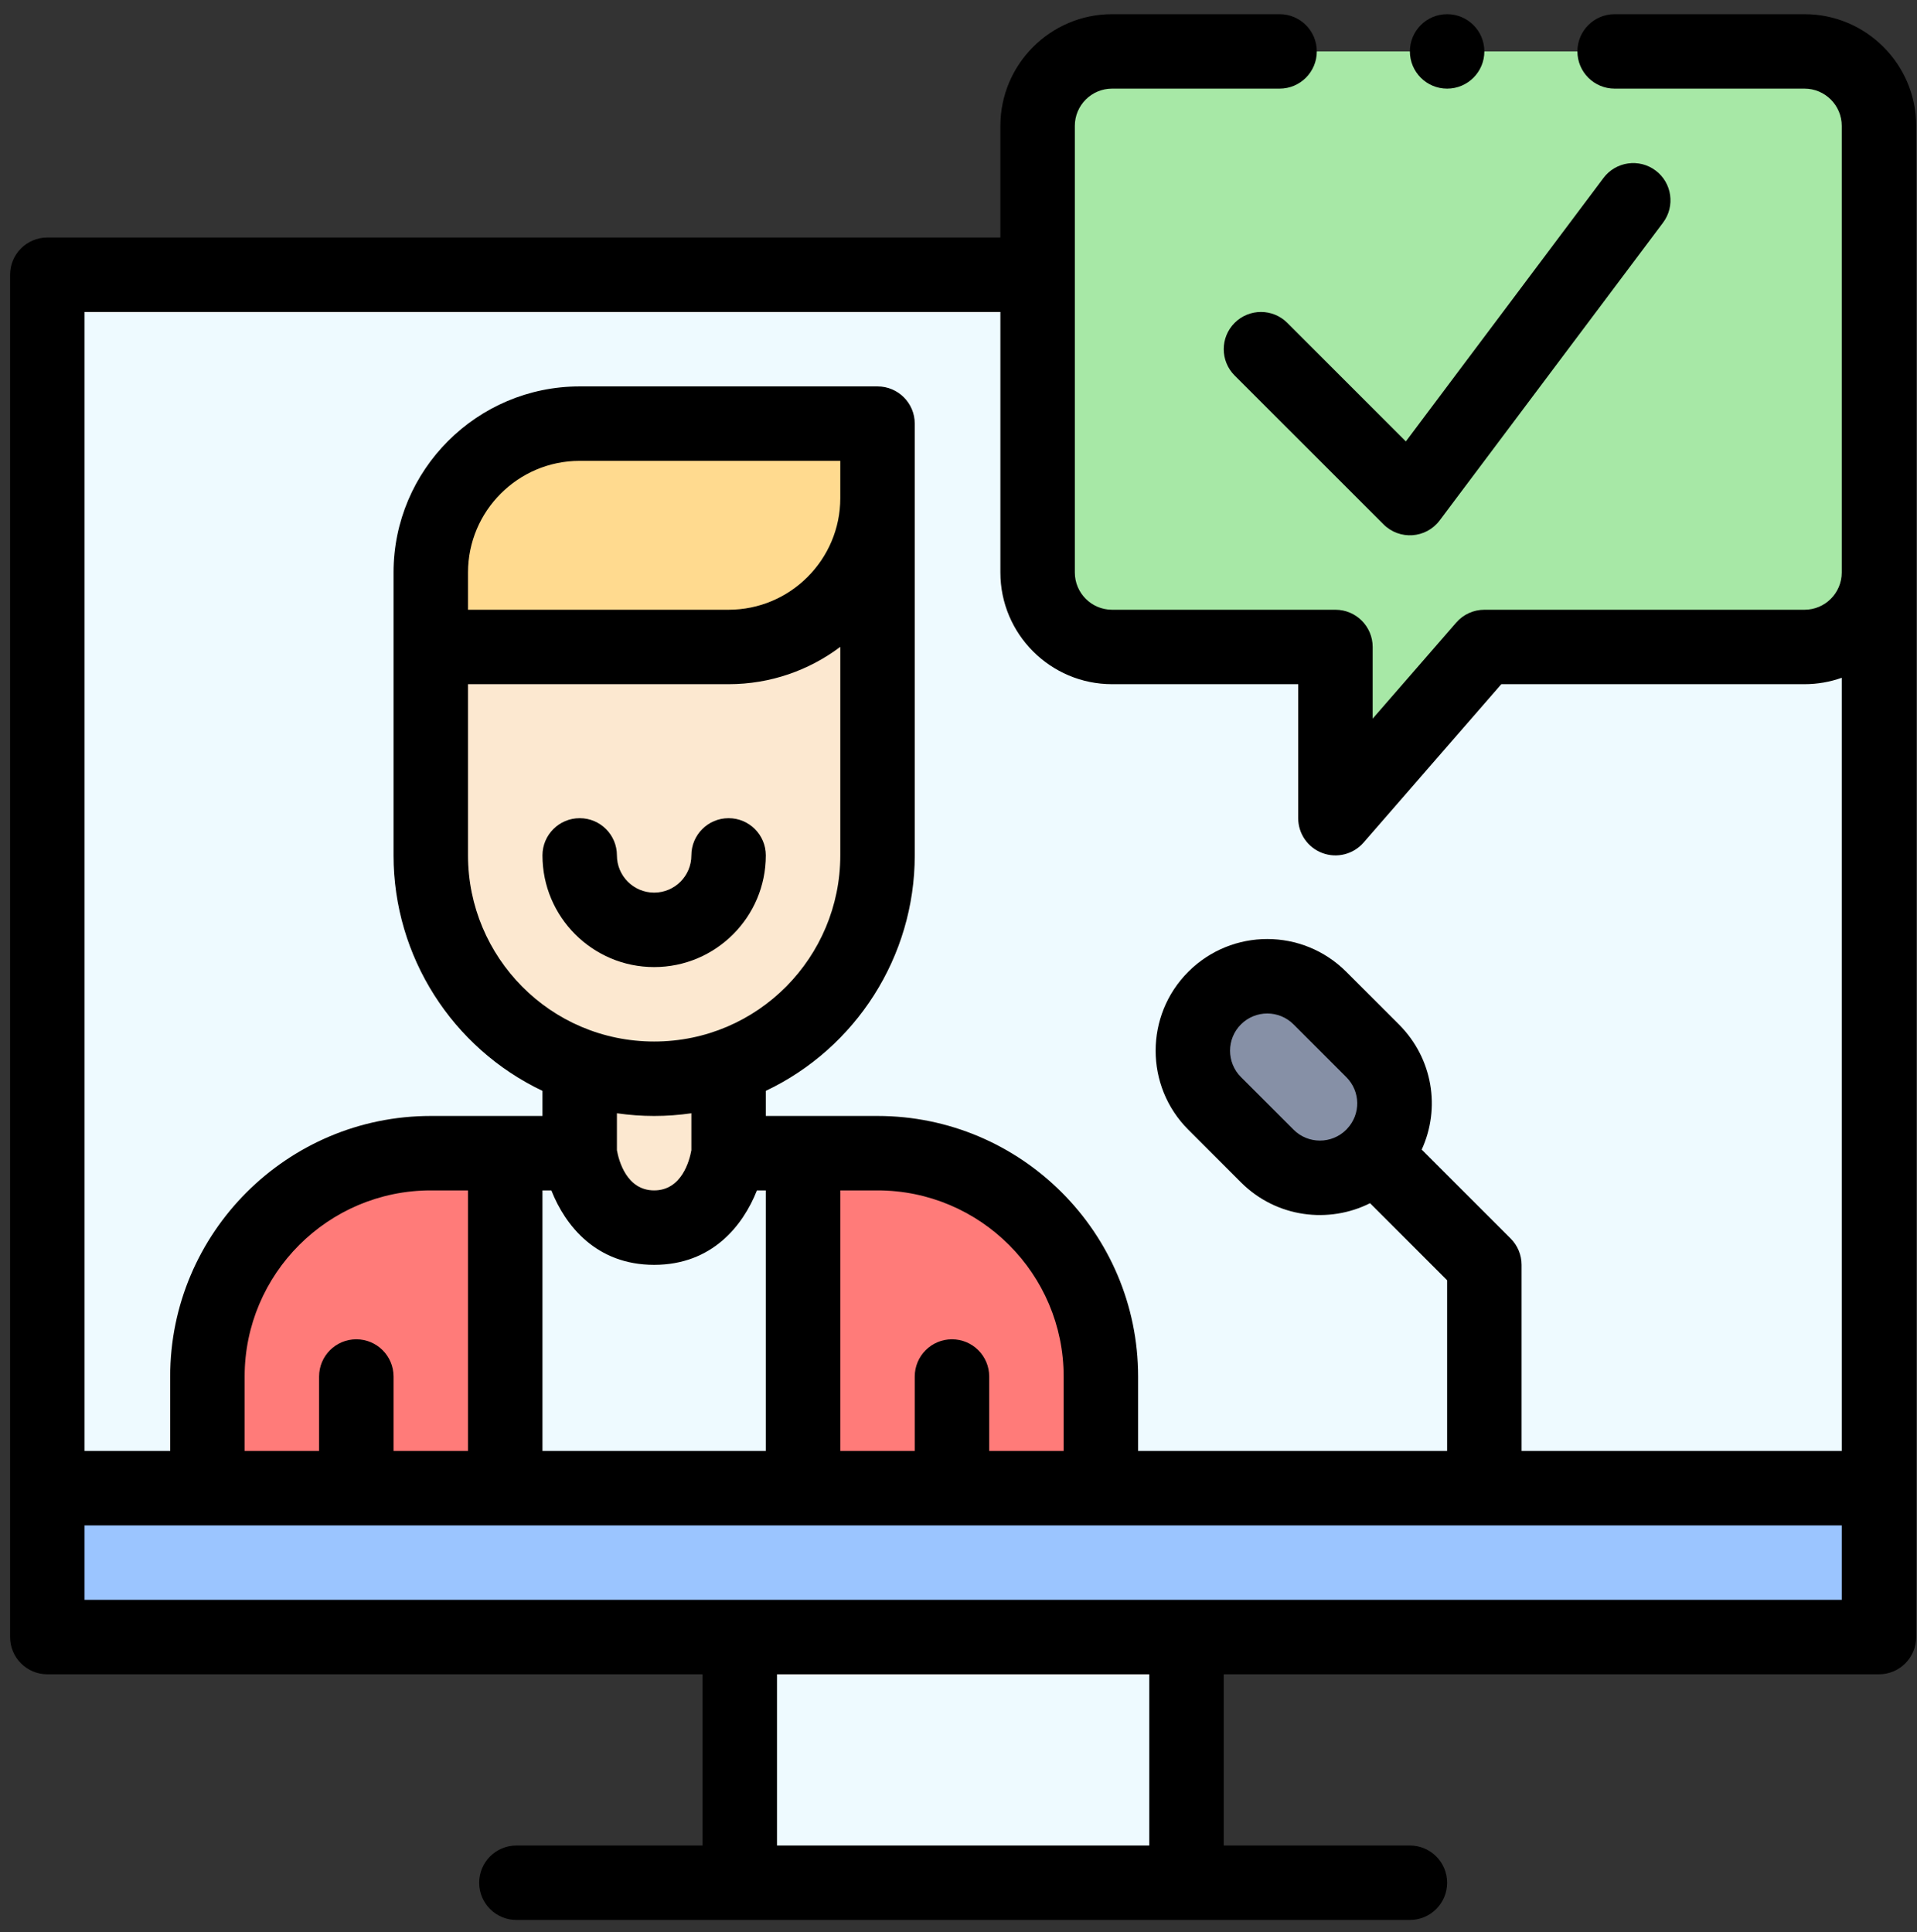
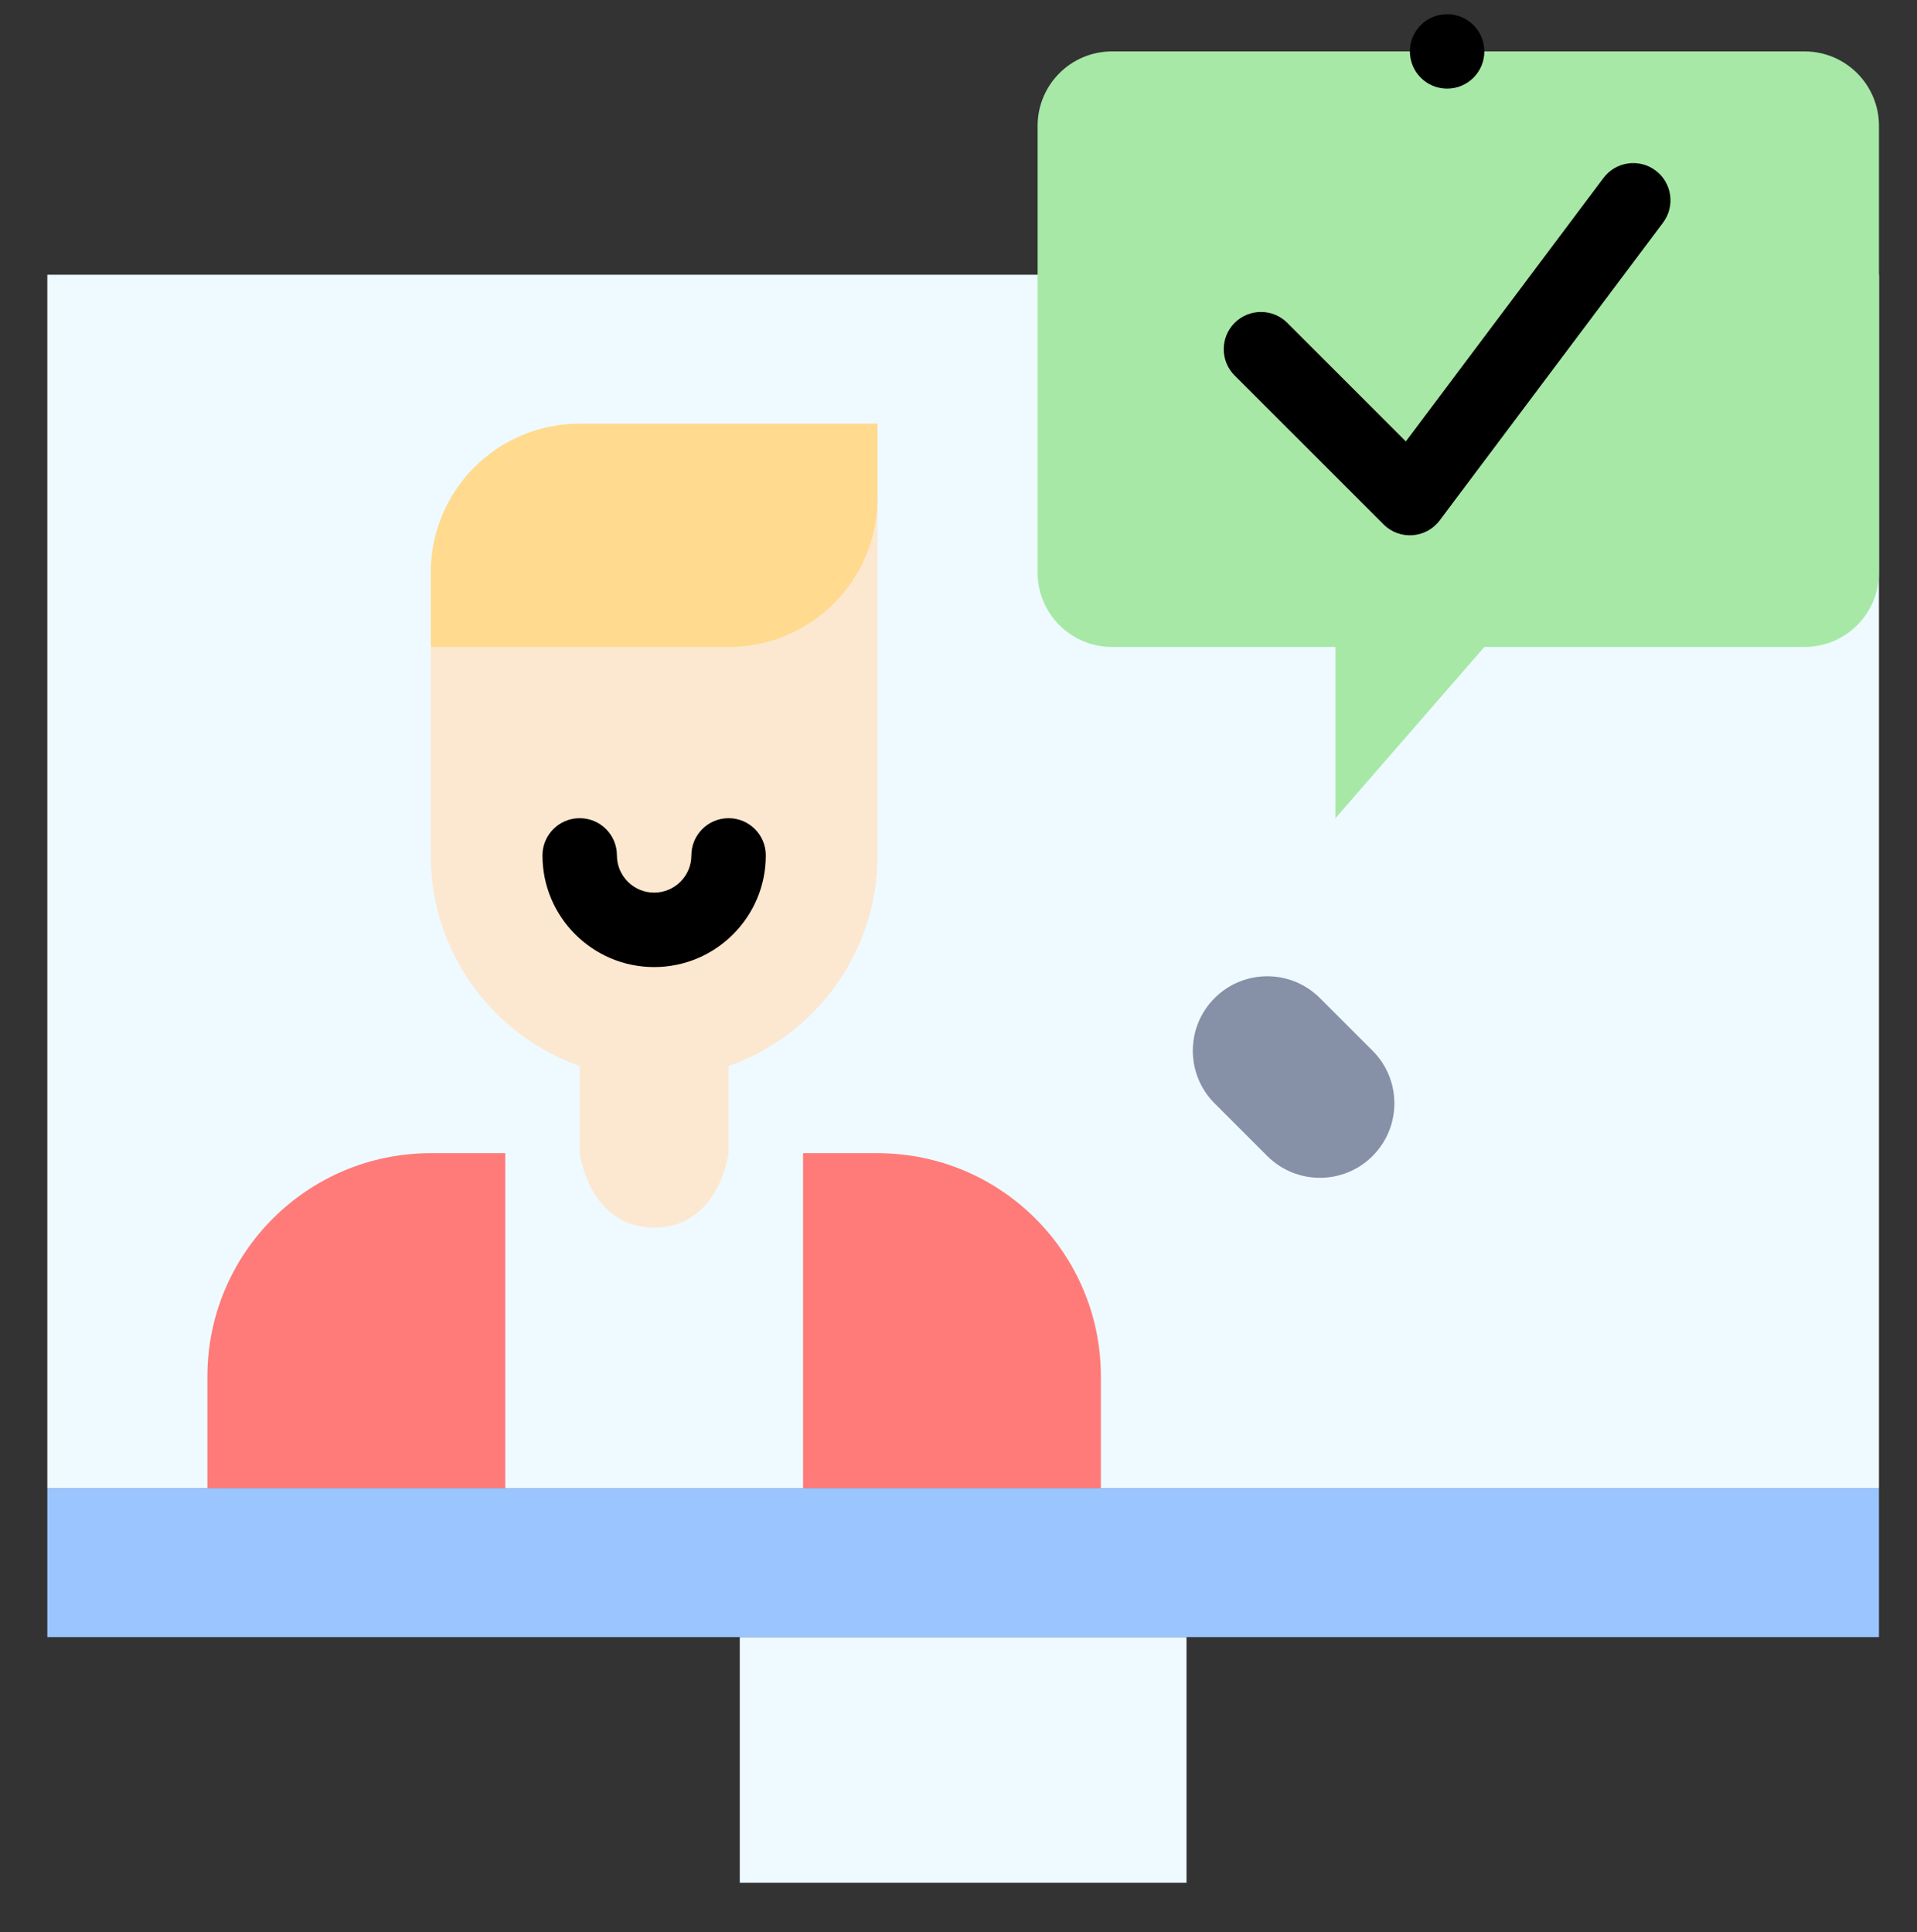
<svg xmlns="http://www.w3.org/2000/svg" width="124" height="125" viewBox="0 0 124 125" fill="none">
  <rect x="0" y="0" width="124" height="125" fill="#333333" stroke="none" />
  <path d="M3.061 17.775H121.54V96.279H3.061V17.775Z" fill="#EEFAFF" />
  <path d="M88.785 67.979C90.634 69.828 90.665 72.805 88.876 74.692C88.847 74.724 88.816 74.757 88.785 74.789C86.904 76.669 83.853 76.669 81.972 74.789L78.567 71.384C76.686 69.503 76.686 66.452 78.567 64.571C80.448 62.691 83.496 62.691 85.377 64.571L88.785 67.979Z" fill="#8690A6" />
  <path d="M32.681 74.606H51.946V96.279H32.681V74.606Z" fill="#EEFAFF" />
  <path d="M13.416 96.279V89.055C13.416 81.074 19.884 74.606 27.864 74.606H32.681V96.279C30.35 96.279 15.762 96.279 13.416 96.279Z" fill="#FF7B79" />
  <path d="M51.946 96.279V74.606H56.762C64.742 74.606 71.21 81.074 71.21 89.055V96.279C68.88 96.279 54.292 96.279 51.946 96.279Z" fill="#FF7B79" />
  <path d="M47.852 105.912H76.749V121.805H47.852V105.912Z" fill="#EEFAFF" />
  <path d="M121.54 96.279V105.911C119.504 105.911 4.856 105.911 3.061 105.911V96.279H121.54Z" fill="#9BC5FF" />
  <path d="M121.54 8.142V37.04C121.54 39.701 119.385 41.856 116.724 41.856H96.014L86.382 52.933V41.856H71.933C69.272 41.856 67.117 39.701 67.117 37.04C67.117 35.452 67.117 9.849 67.117 8.142C67.117 5.481 69.272 3.326 71.933 3.326H116.724C119.385 3.326 121.54 5.481 121.54 8.142Z" fill="#A7E8A6" />
  <path d="M27.864 41.856V55.344C27.864 61.634 31.884 66.984 37.497 68.969V74.606C37.497 74.606 38.109 79.422 42.313 79.422C46.518 79.422 47.129 74.606 47.129 74.606V68.969C52.743 66.984 56.762 61.634 56.762 55.341V32.223L27.864 41.856Z" fill="#FCE8D0" />
  <path d="M56.762 27.407V32.223C56.762 37.543 52.449 41.856 47.129 41.856H27.864C27.864 41.791 27.864 37.04 27.864 37.04C27.864 31.72 32.177 27.407 37.497 27.407H56.762Z" fill="#FFDA8F" />
  <path d="M42.313 62.566C46.297 62.566 49.537 59.325 49.537 55.341C49.537 54.011 48.459 52.933 47.129 52.933C45.799 52.933 44.721 54.011 44.721 55.341C44.721 56.669 43.641 57.749 42.313 57.749C40.985 57.749 39.905 56.669 39.905 55.341C39.905 54.011 38.827 52.933 37.497 52.933C36.167 52.933 35.089 54.011 35.089 55.341C35.089 59.325 38.33 62.566 42.313 62.566Z" fill="black" />
  <path d="M83.268 20.888C82.328 19.948 80.803 19.948 79.862 20.888C78.922 21.829 78.922 23.354 79.862 24.294L89.495 33.926C90.526 34.958 92.241 34.846 93.124 33.669L107.573 14.404C108.37 13.34 108.155 11.83 107.091 11.032C106.027 10.234 104.518 10.45 103.72 11.514L90.937 28.558L83.268 20.888Z" fill="black" />
  <path d="M93.606 5.734C94.936 5.734 96.014 4.656 96.014 3.326C96.014 1.996 94.936 0.918 93.606 0.918C92.276 0.918 91.198 1.996 91.198 3.326C91.198 4.656 92.276 5.734 93.606 5.734Z" fill="black" />
-   <path d="M116.724 0.918H104.442C103.112 0.918 102.034 1.996 102.034 3.326C102.034 4.656 103.112 5.734 104.442 5.734H116.724C118.051 5.734 119.132 6.814 119.132 8.142V37.04C119.132 38.367 118.051 39.448 116.724 39.448H96.014C95.317 39.448 94.654 39.75 94.197 40.276L88.79 46.494V41.856C88.79 40.526 87.711 39.448 86.381 39.448H71.933C70.605 39.448 69.525 38.367 69.525 37.04V8.142C69.525 6.814 70.605 5.734 71.933 5.734H82.769C84.099 5.734 85.177 4.656 85.177 3.326C85.177 1.996 84.099 0.918 82.769 0.918H71.933C67.949 0.918 64.709 4.159 64.709 8.142V15.367H3.061C1.731 15.367 0.653 16.445 0.653 17.775V105.911C0.653 107.241 1.731 108.32 3.061 108.32H45.444V119.397H33.403C32.073 119.397 30.995 120.475 30.995 121.805C30.995 123.135 32.073 124.213 33.403 124.213H91.198C92.528 124.213 93.606 123.135 93.606 121.805C93.606 120.475 92.528 119.397 91.198 119.397H79.157V108.32H121.54C122.87 108.32 123.948 107.241 123.948 105.911C123.948 100.443 123.948 13.583 123.948 8.142C123.948 4.159 120.707 0.918 116.724 0.918ZM74.341 119.397H50.26V108.32H74.341V119.397ZM119.132 103.503H5.469V98.687H119.132V103.503ZM23.048 86.647C21.718 86.647 20.64 87.725 20.64 89.055V93.871H15.824V89.055C15.824 82.415 21.225 77.014 27.864 77.014H30.273V93.871H25.456V89.055C25.456 87.725 24.378 86.647 23.048 86.647ZM47.129 44.264C49.838 44.264 52.34 43.364 54.354 41.849V55.341C54.354 61.909 49.04 67.382 42.313 67.382C35.595 67.382 30.273 61.917 30.273 55.344V44.264H47.129ZM30.273 39.448V37.04C30.273 33.056 33.513 29.815 37.497 29.815H54.354V32.223C54.354 36.207 51.113 39.448 47.129 39.448H30.273ZM44.721 72.024V74.414C44.605 75.065 44.106 77.014 42.313 77.014C40.521 77.014 40.022 75.066 39.905 74.414V72.024C40.699 72.138 41.502 72.198 42.313 72.198C43.124 72.198 43.927 72.138 44.721 72.024ZM42.313 81.83C46.059 81.83 48.063 79.294 48.962 77.014H49.537V93.871H35.089V77.014H35.664C36.563 79.294 38.568 81.83 42.313 81.83ZM61.578 86.647C60.248 86.647 59.17 87.725 59.17 89.055V93.871H54.354V77.014H56.762C63.401 77.014 68.802 82.415 68.802 89.055V93.871H63.986V89.055C63.986 87.725 62.908 86.647 61.578 86.647ZM119.132 93.871H98.422V81.83C98.422 81.192 98.168 80.579 97.717 80.128L91.962 74.373C93.188 71.705 92.691 68.48 90.488 66.276L87.08 62.869C84.257 60.046 79.688 60.045 76.864 62.869C74.047 65.686 74.047 70.269 76.864 73.087L80.269 76.492C82.573 78.796 85.969 79.175 88.62 77.842L93.606 82.828V93.871H73.618V89.055C73.618 79.76 66.056 72.198 56.762 72.198H49.537V70.573C55.362 67.808 59.17 61.889 59.17 55.341C59.17 49.665 59.17 33.909 59.17 27.407C59.17 26.077 58.092 24.999 56.762 24.999H37.497C30.858 24.999 25.456 30.4 25.456 37.04V55.344C25.456 61.89 29.264 67.808 35.089 70.573V72.198H27.864C18.57 72.198 11.008 79.76 11.008 89.055V93.871H5.469V20.183H64.709V37.04C64.709 41.023 67.949 44.264 71.933 44.264H83.973V52.933C83.973 53.938 84.597 54.837 85.538 55.188C86.48 55.541 87.541 55.269 88.199 54.513L97.111 44.264H116.724C117.568 44.264 118.378 44.117 119.132 43.85V93.871ZM87.128 73.036C87.121 73.045 87.079 73.089 87.079 73.089C86.145 74.02 84.622 74.033 83.675 73.086L80.27 69.681C79.331 68.742 79.331 67.213 80.27 66.274C81.211 65.333 82.733 65.333 83.674 66.274L87.082 69.682C88.01 70.61 88.031 72.084 87.128 73.036Z" fill="black" />
</svg>